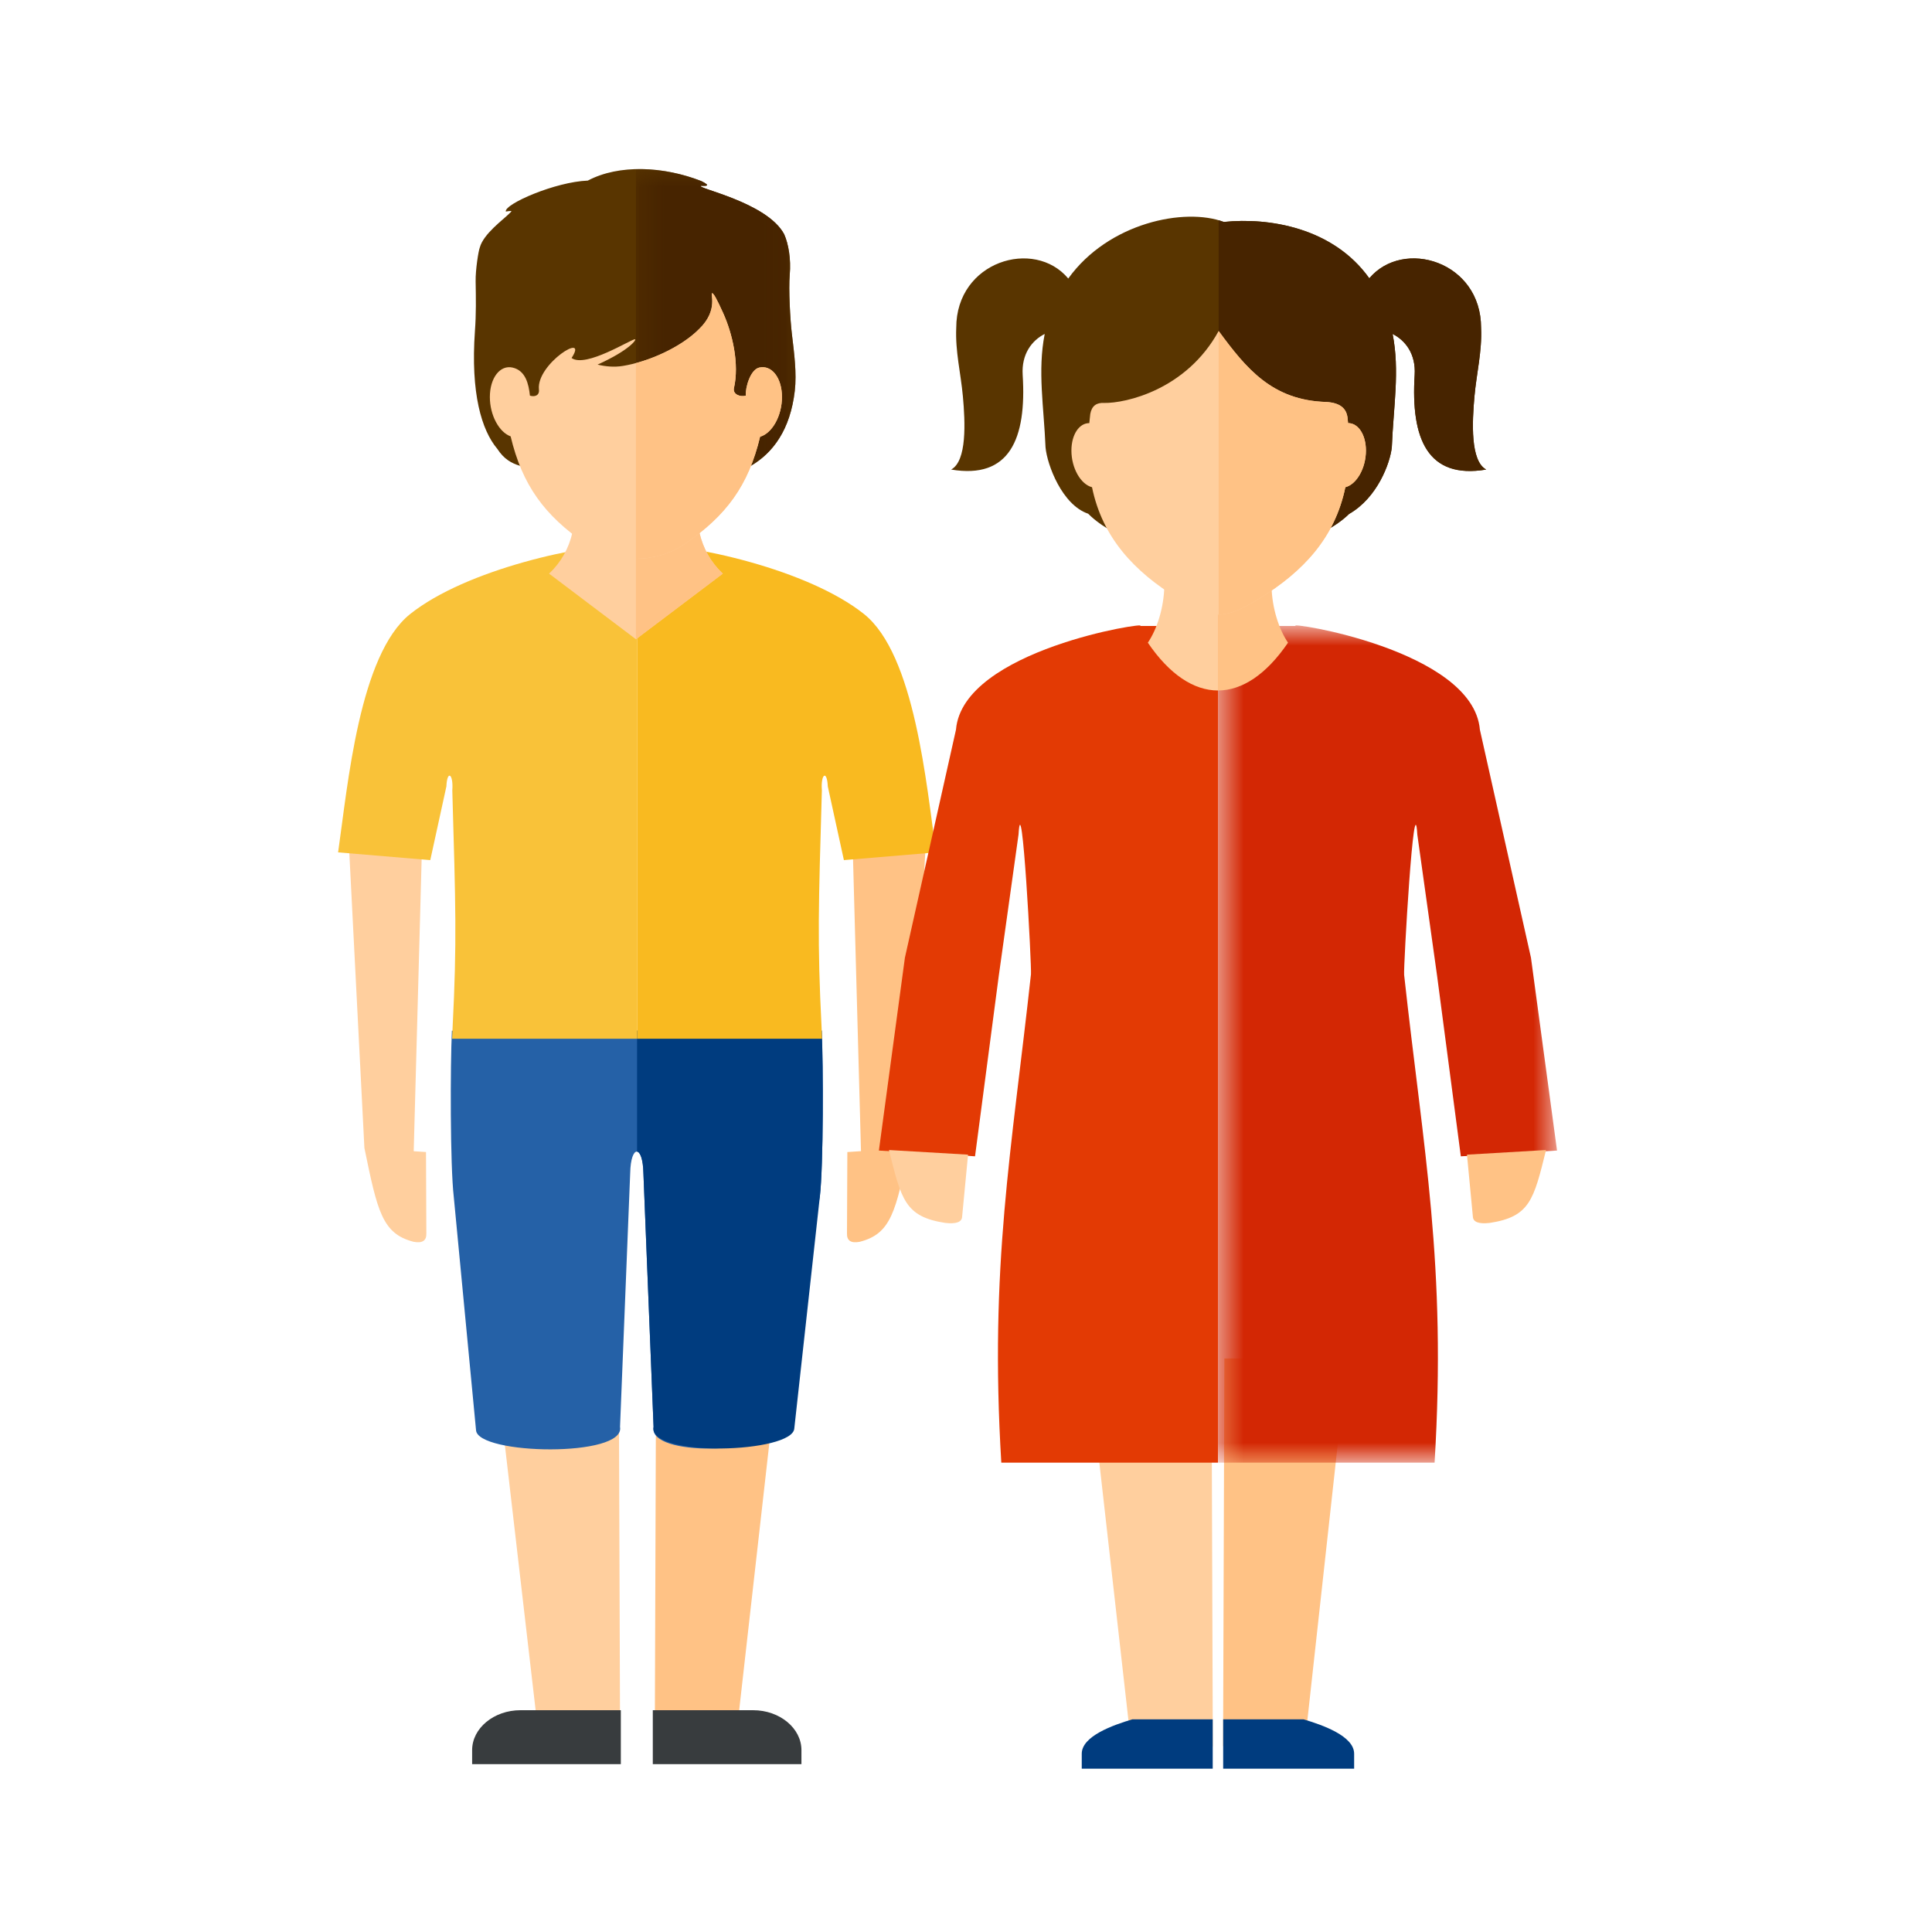
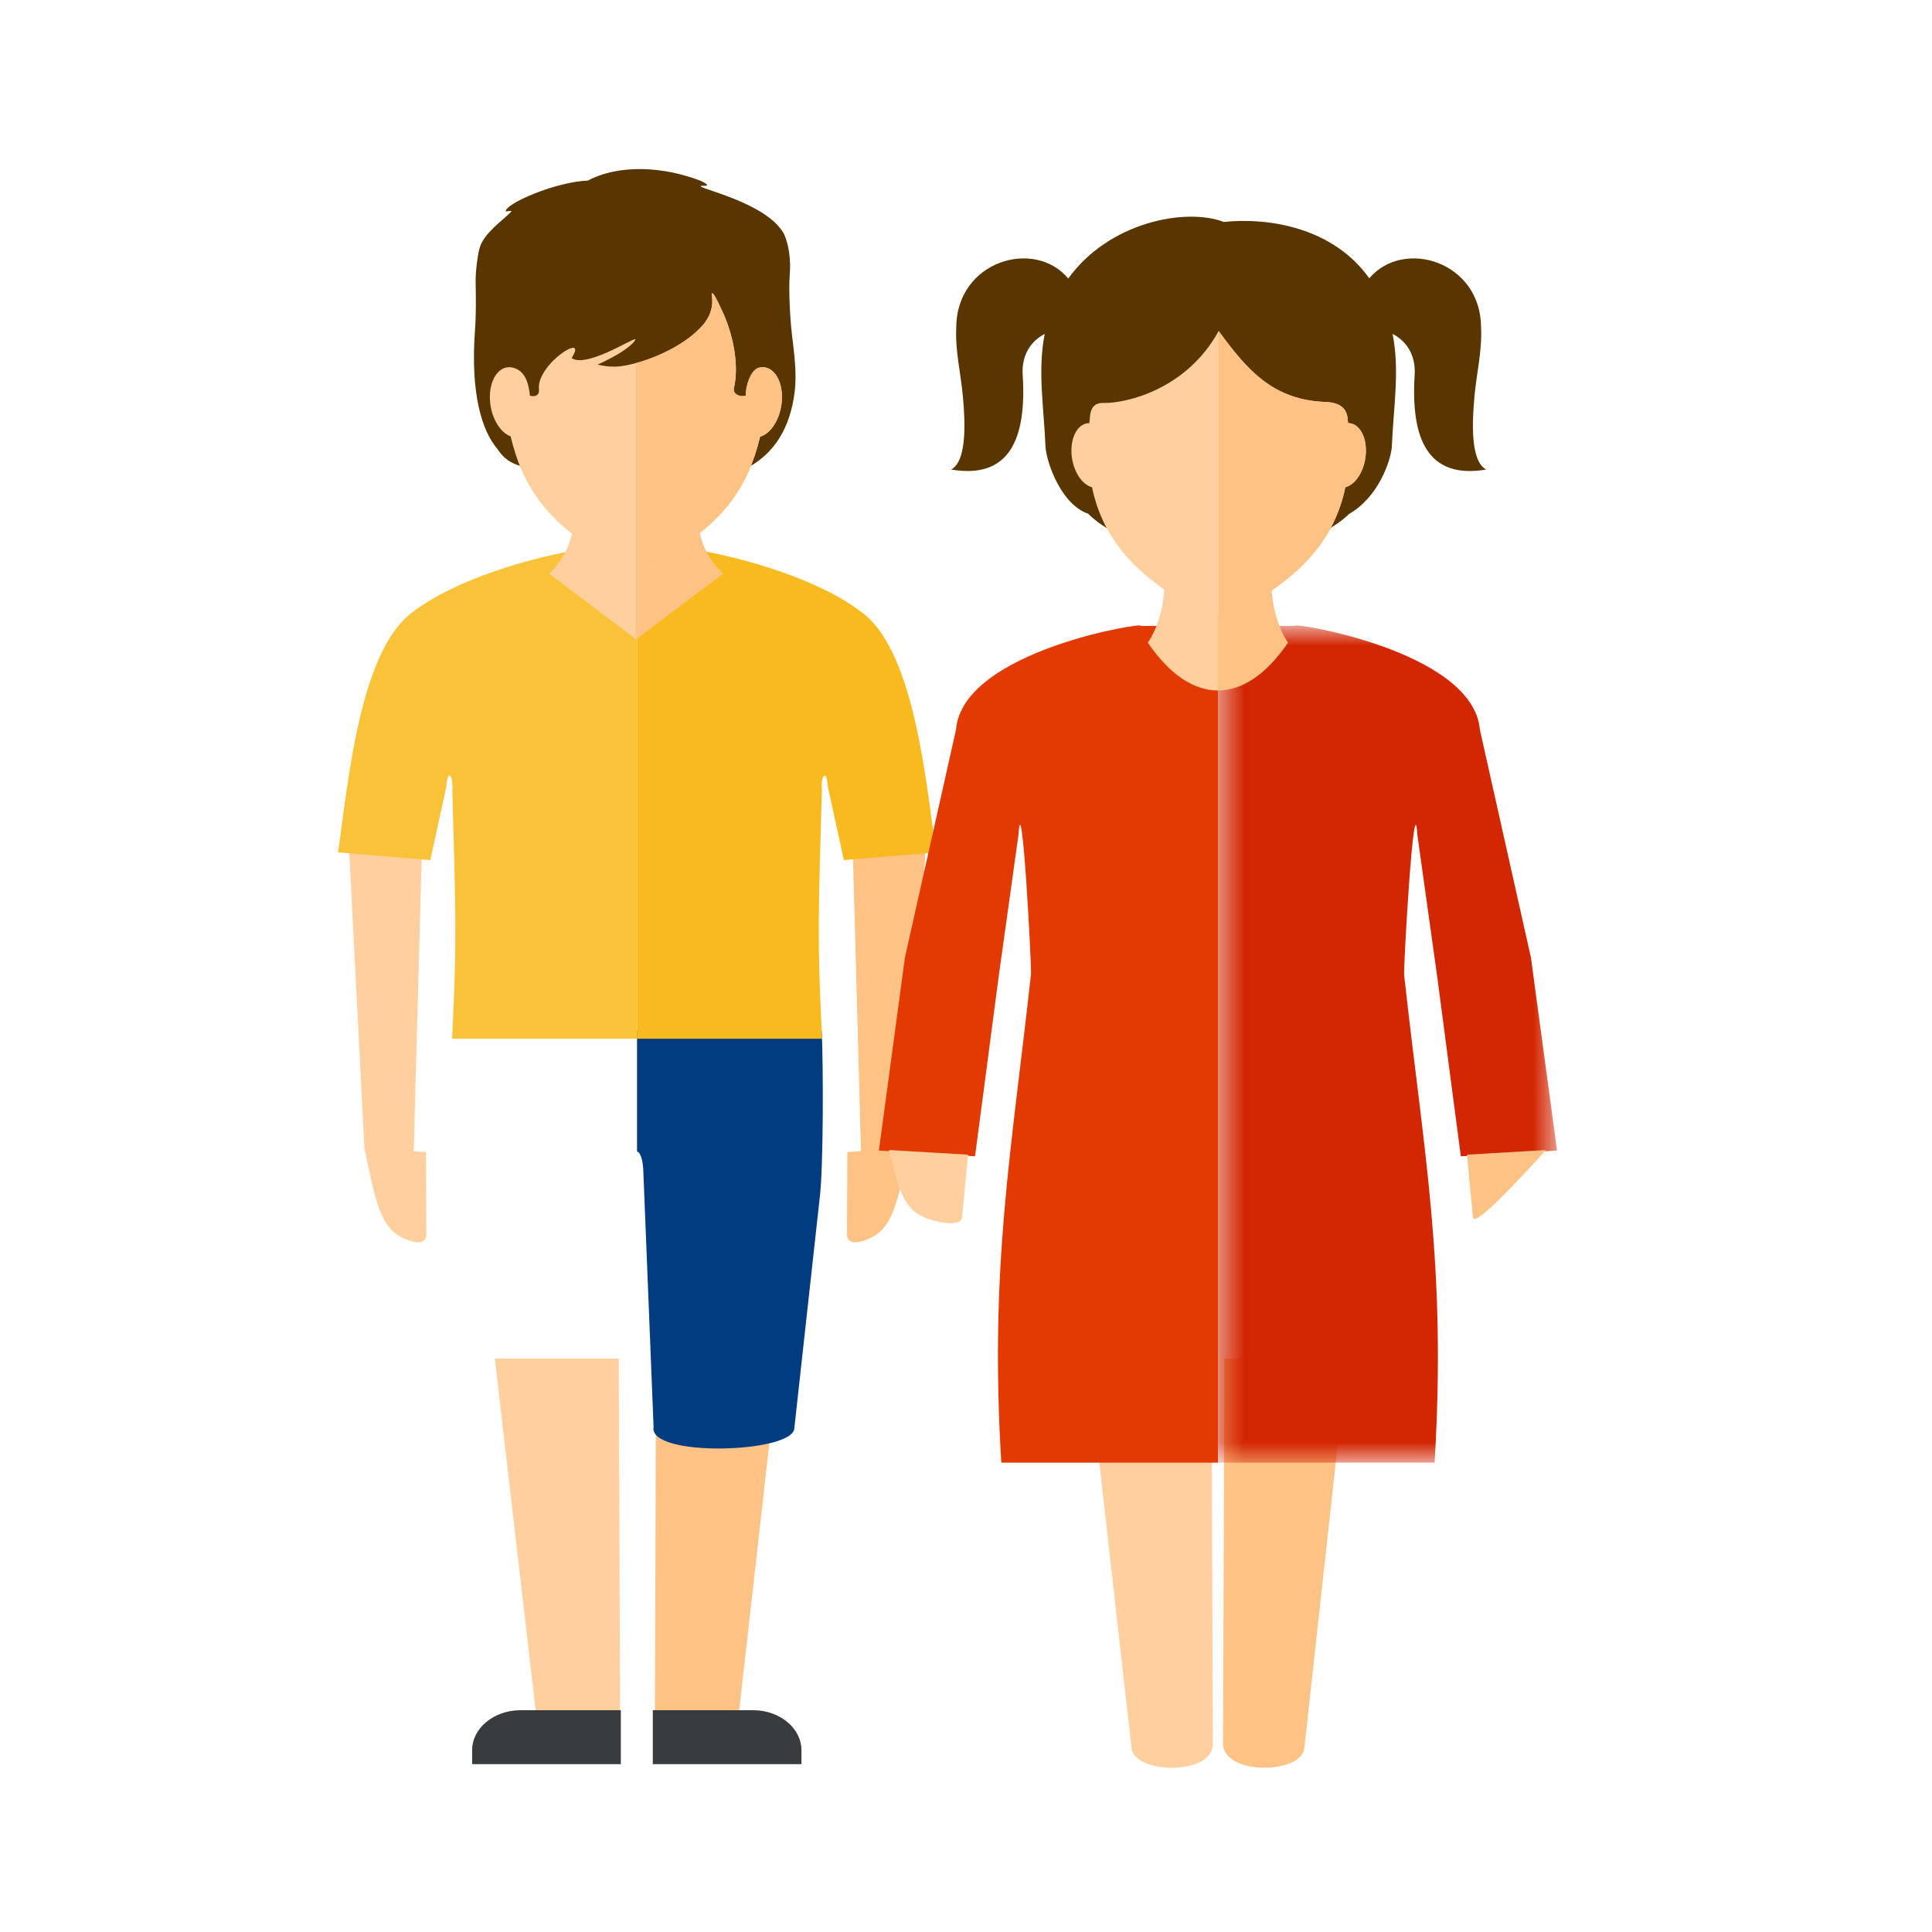
<svg xmlns="http://www.w3.org/2000/svg" xmlns:xlink="http://www.w3.org/1999/xlink" width="80px" height="80px" viewBox="0 0 80 80" version="1.1">
  <title>36700.26_icon_a1_option4@2x</title>
  <desc>Created with Sketch.</desc>
  <defs>
    <polygon id="path-1" points="0.333 0.763 6.942 0.763 6.942 13.05 0.333 13.05" />
    <polygon id="path-3" points="0.433 0.661 14.472 0.661 14.472 35.328 0.433 35.328" />
  </defs>
  <g id="36700.26_icon_a1_option4" stroke="none" stroke-width="1" fill="none" fill-rule="evenodd">
    <g id="Group-63" transform="translate(14, 6)">
      <path d="M11.621,50.251 L11.676,65.857 C11.58,67.092 8.356,66.999 8.308,65.926 L6.49,50.251 L11.621,50.251 Z" id="Fill-1" fill="#FFCF9E" />
      <path d="M18.253,50.251 L16.482,65.926 C16.435,66.999 13.273,67.086 13.114,65.857 L13.168,50.251 L18.253,50.251 Z" id="Fill-3" fill="#FFC285" />
      <path d="M3.64,41.703 L3.131,41.67 L3.487,28.566 L0.409,28.233 L1.089,41.534 C1.63,44.169 1.828,45.085 3.126,45.42 C3.496,45.491 3.666,45.368 3.654,45.067 L3.64,41.703 Z" id="Fill-5" fill="#FFCF9E" />
      <path d="M23.633,41.534 L24.373,28.233 L21.295,28.566 L21.652,41.667 L21.087,41.704 L21.072,45.067 C21.06,45.368 21.23,45.491 21.602,45.42 C22.9,45.085 23.096,44.169 23.637,41.535 L23.633,41.534 Z" id="Fill-7" fill="#FFC285" />
-       <path d="M20.025,36.673 C20.093,38.081 20.1,42.243 19.947,43.561 L18.039,53.149 C17.996,54.181 12.827,54.36 13.063,53.083 L12.642,42.572 C12.63,41.981 12.499,41.685 12.368,41.685 C12.237,41.685 12.107,41.981 12.095,42.572 L11.674,53.083 C11.91,54.36 5.754,54.247 5.711,53.215 L4.79,43.561 C4.637,42.243 4.644,38.089 4.712,36.682 L20.025,36.673 Z" id="Fill-9" fill="#2561A7" />
      <path d="M20.025,36.673 C20.093,38.081 20.1,42.243 19.947,43.561 L18.891,53.142 C18.848,54.175 12.827,54.36 13.063,53.083 L12.642,42.572 C12.63,41.998 12.506,41.702 12.379,41.686 L12.379,36.673 L20.025,36.673 Z" id="Fill-11" fill="#003C7F" />
      <path d="M0,29.295 C0.403,26.493 0.875,21.107 2.986,19.424 C5.292,17.587 10.08,16.511 12.38,16.511 L12.38,37.013 L4.721,37.013 C4.726,36.847 4.733,36.691 4.741,36.547 C4.923,32.957 4.866,31.539 4.729,26.728 C4.781,26.036 4.514,25.868 4.484,26.563 L3.817,29.615" id="Fill-13" fill="#F9C239" />
      <path d="M24.761,29.295 C24.358,26.493 23.885,21.107 21.774,19.424 C19.468,17.587 14.681,16.511 12.38,16.511 L12.38,37.013 L20.039,37.013 C20.033,36.847 20.028,36.691 20.02,36.547 C19.838,32.957 19.894,31.539 20.032,26.728 C19.979,26.036 20.247,25.868 20.277,26.563 L20.944,29.615" id="Fill-15" fill="#F9BA20" />
      <path d="M11.707,67.049 L5.55,67.049 L5.55,66.469 C5.55,65.561 6.451,64.816 7.551,64.816 L11.707,64.816 L11.707,67.049 Z" id="Fill-17" fill="#383C3E" />
      <path d="M13.031,67.049 L19.186,67.049 L19.186,66.469 C19.186,65.561 18.287,64.816 17.187,64.816 L13.031,64.816 L13.031,67.049 Z" id="Fill-19" fill="#383C3E" />
      <path d="M6.592,12.586 C5.941,11.813 5.483,10.288 5.666,7.704 C5.718,7.008 5.707,6.338 5.695,5.648 C5.687,5.171 5.81,4.392 5.868,4.247 C6.022,3.681 6.83,3.103 7.086,2.845 C7.175,2.756 7.236,2.724 7.079,2.74 C7.045,2.744 7.001,2.75 6.944,2.76 C6.879,2.449 8.998,1.527 10.34,1.478 C11.638,0.792 13.481,0.886 15.043,1.499 C15.481,1.718 15.206,1.699 15.031,1.693 C14.759,1.783 17.756,2.359 18.47,3.699 C18.653,4.112 18.756,4.725 18.701,5.373 C18.649,5.99 18.721,7.251 18.787,7.802 C18.887,8.639 18.995,9.449 18.911,10.182 C18.723,11.798 18.002,12.751 17.097,13.287 L7.525,13.287 C7.18,13.181 6.868,13.012 6.592,12.586" id="Fill-21" fill="#593500" />
      <g id="Group-25" transform="translate(12, 0.237)">
        <mask id="mask-2" fill="white">
          <use xlink:href="#path-1" />
        </mask>
        <g id="Clip-24" />
-         <path d="M0.333,0.765 C1.228,0.743 2.179,0.922 3.042,1.262 C3.481,1.481 3.207,1.462 3.031,1.456 C2.76,1.546 5.755,2.122 6.471,3.462 C6.652,3.875 6.756,4.488 6.702,5.136 C6.649,5.753 6.721,7.014 6.787,7.565 C6.888,8.402 6.995,9.212 6.912,9.945 C6.723,11.561 6.002,12.514 5.098,13.05 L0.333,13.05 L0.333,0.765 Z" id="Fill-23" fill="#472400" mask="url(#mask-2)" />
      </g>
      <path d="M8.736,17.753 C9.229,17.285 9.55,16.717 9.703,16.049 L12.333,16.049 L14.961,16.049 C15.114,16.717 15.435,17.285 15.929,17.753 L12.333,20.47 L8.736,17.753 Z" id="Fill-26" fill="#FFCF9E" />
      <path d="M12.332,16.049 L14.96,16.049 C15.114,16.717 15.434,17.285 15.928,17.753 L12.332,20.47 L12.332,16.049 Z" id="Fill-28" fill="#FFC285" />
      <path d="M10.272,16.528 C8.543,15.345 7.624,14.084 7.144,12.069 C6.663,11.894 6.284,11.191 6.284,10.44 C6.284,9.647 6.707,9.101 7.227,9.221 C7.766,9.345 7.893,9.906 7.943,10.383 C8.165,10.448 8.349,10.362 8.315,10.117 C8.217,9.062 10.399,7.701 9.668,8.824 C10.251,9.249 12.152,8.031 12.295,8.048 C12.366,8.055 12.08,8.493 10.744,9.098 C11.072,9.176 11.431,9.212 11.793,9.152 C12.867,8.978 14.211,8.373 14.953,7.62 C15.775,6.827 15.382,6.109 15.496,6.142 C15.555,6.16 15.679,6.378 15.944,6.962 C16.319,7.793 16.628,9.056 16.387,10.091 C16.353,10.337 16.661,10.448 16.882,10.383 C16.858,10.051 17.069,9.306 17.436,9.221 C17.956,9.101 18.379,9.647 18.379,10.44 C18.379,11.214 17.977,11.937 17.474,12.084 C16.99,14.097 16.081,15.344 14.35,16.528 C13.157,17.341 11.464,17.341 10.272,16.528" id="Fill-30" fill="#FFCF9E" />
      <path d="M12.332,9.036 C13.286,8.779 14.332,8.252 14.954,7.62 C15.775,6.827 15.383,6.109 15.496,6.142 C15.556,6.16 15.68,6.378 15.944,6.962 C16.32,7.793 16.628,9.057 16.387,10.092 C16.352,10.337 16.662,10.448 16.883,10.384 C16.858,10.052 17.07,9.307 17.436,9.222 C17.956,9.101 18.38,9.647 18.38,10.44 C18.38,11.214 17.977,11.937 17.474,12.084 C16.991,14.098 16.081,15.345 14.351,16.528 C13.759,16.931 13.046,17.134 12.332,17.138 L12.332,9.036 Z" id="Fill-32" fill="#FFC285" />
      <path d="M36.165,50.251 L36.22,66.277 C36.124,67.545 32.9,67.449 32.852,66.348 L31.034,50.251 L36.165,50.251 Z" id="Fill-34" fill="#FFCF9E" />
      <path d="M41.784,50.251 L40.013,66.348 C39.966,67.449 36.804,67.538 36.645,66.277 L36.699,50.251 L41.784,50.251 Z" id="Fill-36" fill="#FFC285" />
-       <path d="M36.216,67.237 L30.793,67.237 L30.793,66.618 C30.793,65.885 32.101,65.428 32.891,65.193 L36.216,65.193 L36.216,67.237 Z" id="Fill-38" fill="#003C7F" />
-       <path d="M36.649,67.237 L42.072,67.237 L42.072,66.618 C42.072,65.885 40.764,65.428 39.973,65.193 L36.649,65.193 L36.649,67.237 Z" id="Fill-40" fill="#003C7F" />
      <g id="Group-44" transform="translate(36, 19.237)">
        <mask id="mask-4" fill="white">
          <use xlink:href="#path-3" />
        </mask>
        <g id="Clip-43" />
        <path d="M8.142,15.13 C8.109,14.826 8.554,7.092 8.688,9.321 L9.507,15.17 L10.49,22.644 L14.473,22.405 L13.394,14.42 L11.279,4.979 C11,1.657 3.219,0.483 3.652,0.683 L0.433,0.683 L0.433,35.328 L9.403,35.328 C9.902,27.107 8.943,22.44 8.142,15.13" id="Fill-42" fill="#D32704" mask="url(#mask-4)" />
      </g>
      <path d="M28.69,34.344 C28.723,34.041 28.31,26.328 28.175,28.558 L27.357,34.407 L26.374,41.88 L22.393,41.642 L23.47,33.657 L25.585,24.215 C25.863,20.895 33.646,19.72 33.212,19.919 L36.432,19.919 L36.432,54.566 L27.462,54.566 C26.968,46.419 27.888,41.663 28.69,34.344" id="Fill-45" fill="#E33A04" />
      <path d="M22.811,41.62 C23.32,43.676 23.477,44.383 25.14,44.638 C25.605,44.691 25.834,44.599 25.84,44.373 L26.085,41.812 L22.811,41.62 Z" id="Fill-47" fill="#FFCF9E" />
-       <path d="M50.018,41.62 C49.51,43.676 49.351,44.383 47.69,44.638 C47.223,44.691 46.996,44.599 46.988,44.373 L46.744,41.812 L50.018,41.62 Z" id="Fill-49" fill="#FFC285" />
+       <path d="M50.018,41.62 C47.223,44.691 46.996,44.599 46.988,44.373 L46.744,41.812 L50.018,41.62 Z" id="Fill-49" fill="#FFC285" />
      <path d="M33.53,20.612 C33.906,20.058 34.188,19.187 34.213,18.281 L36.432,18.281 L36.432,22.592 C35.428,22.59 34.426,21.929 33.53,20.612" id="Fill-51" fill="#FFCF9E" />
      <path d="M39.334,20.612 C38.958,20.058 38.673,19.187 38.651,18.281 L36.432,18.281 L36.432,22.592 C37.435,22.59 38.437,21.929 39.334,20.612" id="Fill-53" fill="#FFC285" />
      <path d="M36.676,3.19 C38.534,2.996 41.2,3.42 42.7,5.524 C44.111,3.85 47.331,4.823 47.328,7.575 C47.372,8.549 47.142,9.44 47.054,10.413 C46.957,11.478 46.88,13.091 47.54,13.443 C45.116,13.852 44.412,12.169 44.578,9.525 C44.633,8.655 44.192,8.094 43.665,7.828 C43.967,9.361 43.7,10.828 43.632,12.523 C43.559,13.186 43.031,14.613 41.863,15.281 C39.622,17.458 33.291,17.512 31.059,15.272 C29.982,14.909 29.362,13.258 29.293,12.523 C29.224,10.828 28.958,9.361 29.259,7.828 C28.733,8.094 28.292,8.655 28.347,9.525 C28.513,12.169 27.808,13.852 25.384,13.443 C26.045,13.091 25.968,11.478 25.871,10.413 C25.782,9.44 25.552,8.549 25.596,7.575 C25.594,4.817 28.826,3.846 30.234,5.533 C31.9,3.215 35.068,2.581 36.676,3.19" id="Fill-55" fill="#593500" />
-       <path d="M36.676,3.191 C38.534,2.996 41.2,3.42 42.7,5.524 C44.111,3.85 47.331,4.823 47.328,7.575 C47.372,8.549 47.142,9.44 47.054,10.413 C46.957,11.478 46.88,13.091 47.54,13.443 C45.116,13.852 44.412,12.17 44.578,9.525 C44.633,8.655 44.192,8.094 43.665,7.828 C43.967,9.361 43.7,10.828 43.632,12.523 C43.559,13.186 43.031,14.613 41.863,15.281 C40.743,16.369 38.602,16.926 36.462,16.933 L36.462,3.12 C36.536,3.142 36.608,3.166 36.676,3.191" id="Fill-57" fill="#472400" />
      <path d="M38.17,18.769 C39.949,17.667 41.274,16.278 41.708,14.175 C42.18,14.053 42.56,13.379 42.56,12.658 C42.56,11.994 42.238,11.518 41.82,11.52 C41.814,11.45 41.806,11.377 41.8,11.308 C41.754,10.915 41.5,10.681 40.922,10.645 C38.672,10.58 37.598,9.251 36.462,7.706 C35.13,10.138 32.613,10.703 31.714,10.685 C31.413,10.668 31.208,10.797 31.146,11.14 C31.13,11.266 31.117,11.393 31.106,11.52 C30.687,11.518 30.365,11.993 30.365,12.658 C30.365,13.379 30.746,14.053 31.218,14.175 C31.651,16.278 32.978,17.668 34.756,18.769 C36.213,19.672 36.712,19.672 38.17,18.769" id="Fill-59" fill="#FFCF9E" />
      <path d="M38.17,18.769 C39.949,17.667 41.274,16.278 41.708,14.175 C42.18,14.053 42.56,13.379 42.56,12.658 C42.56,11.994 42.238,11.518 41.82,11.52 C41.814,11.45 41.806,11.377 41.8,11.308 C41.754,10.915 41.5,10.681 40.922,10.645 C38.672,10.58 37.598,9.251 36.462,7.706 L36.462,19.447 C36.952,19.447 37.441,19.22 38.17,18.769" id="Fill-61" fill="#FFC285" />
    </g>
  </g>
</svg>